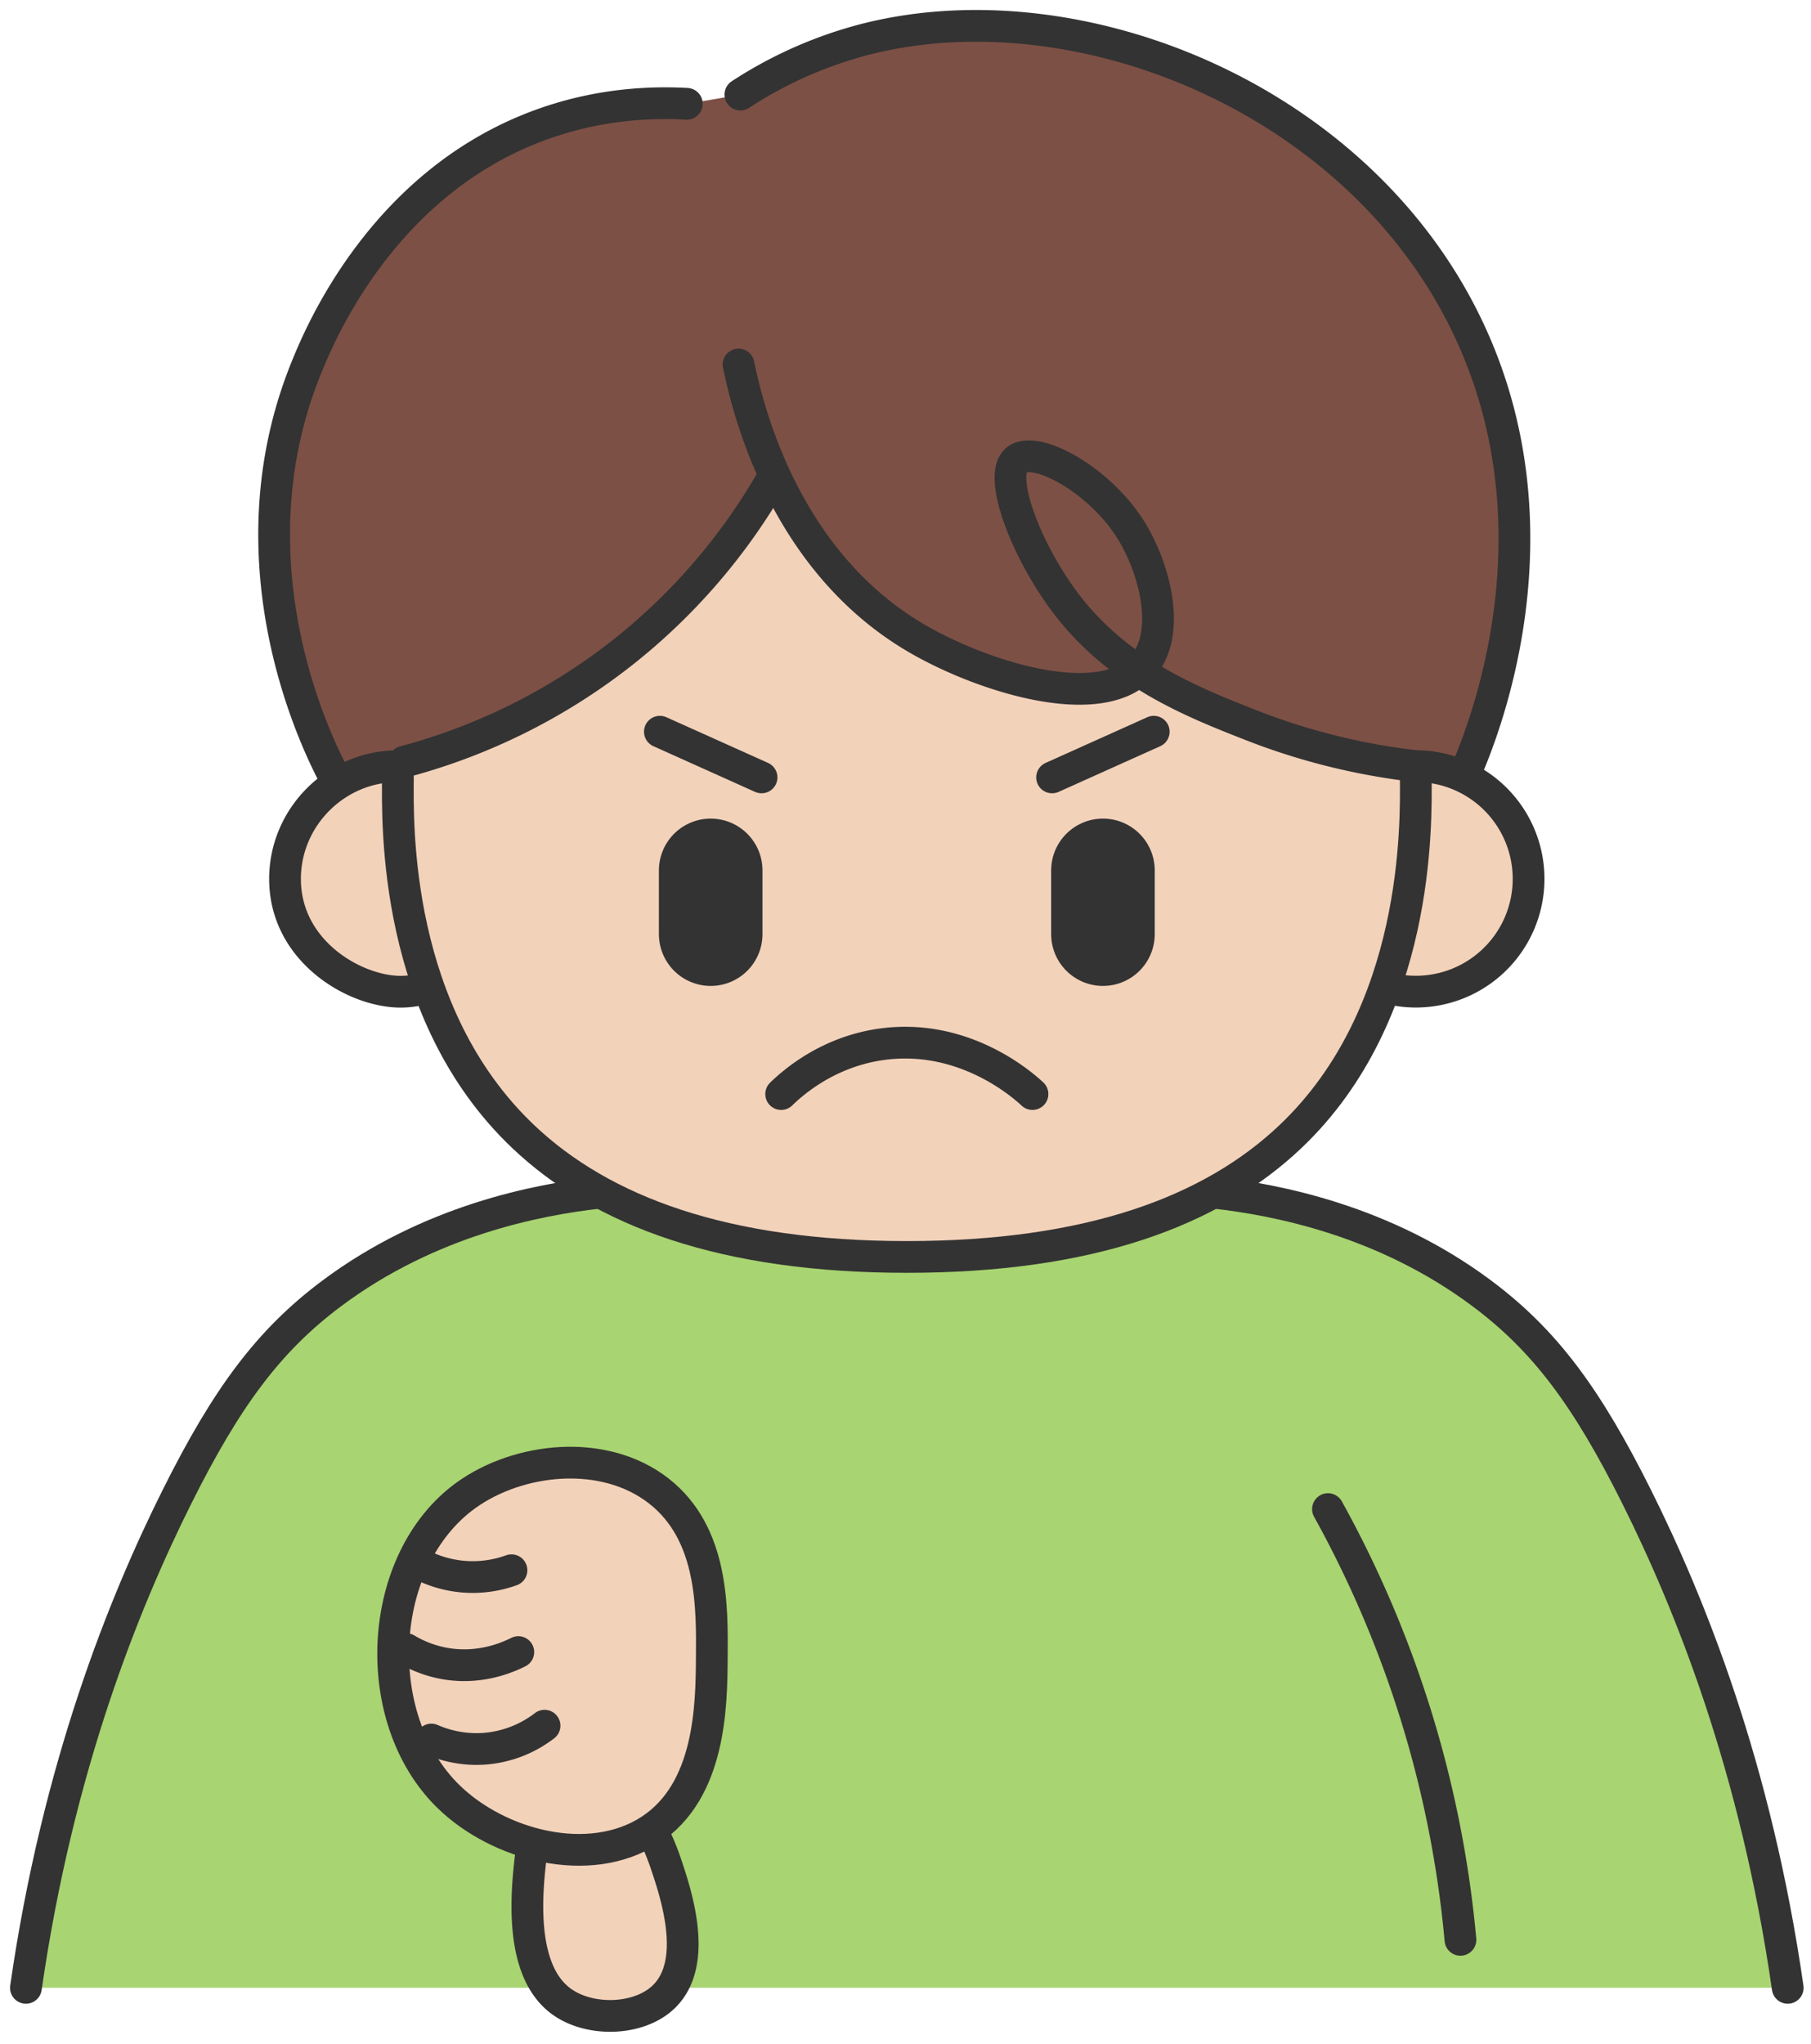
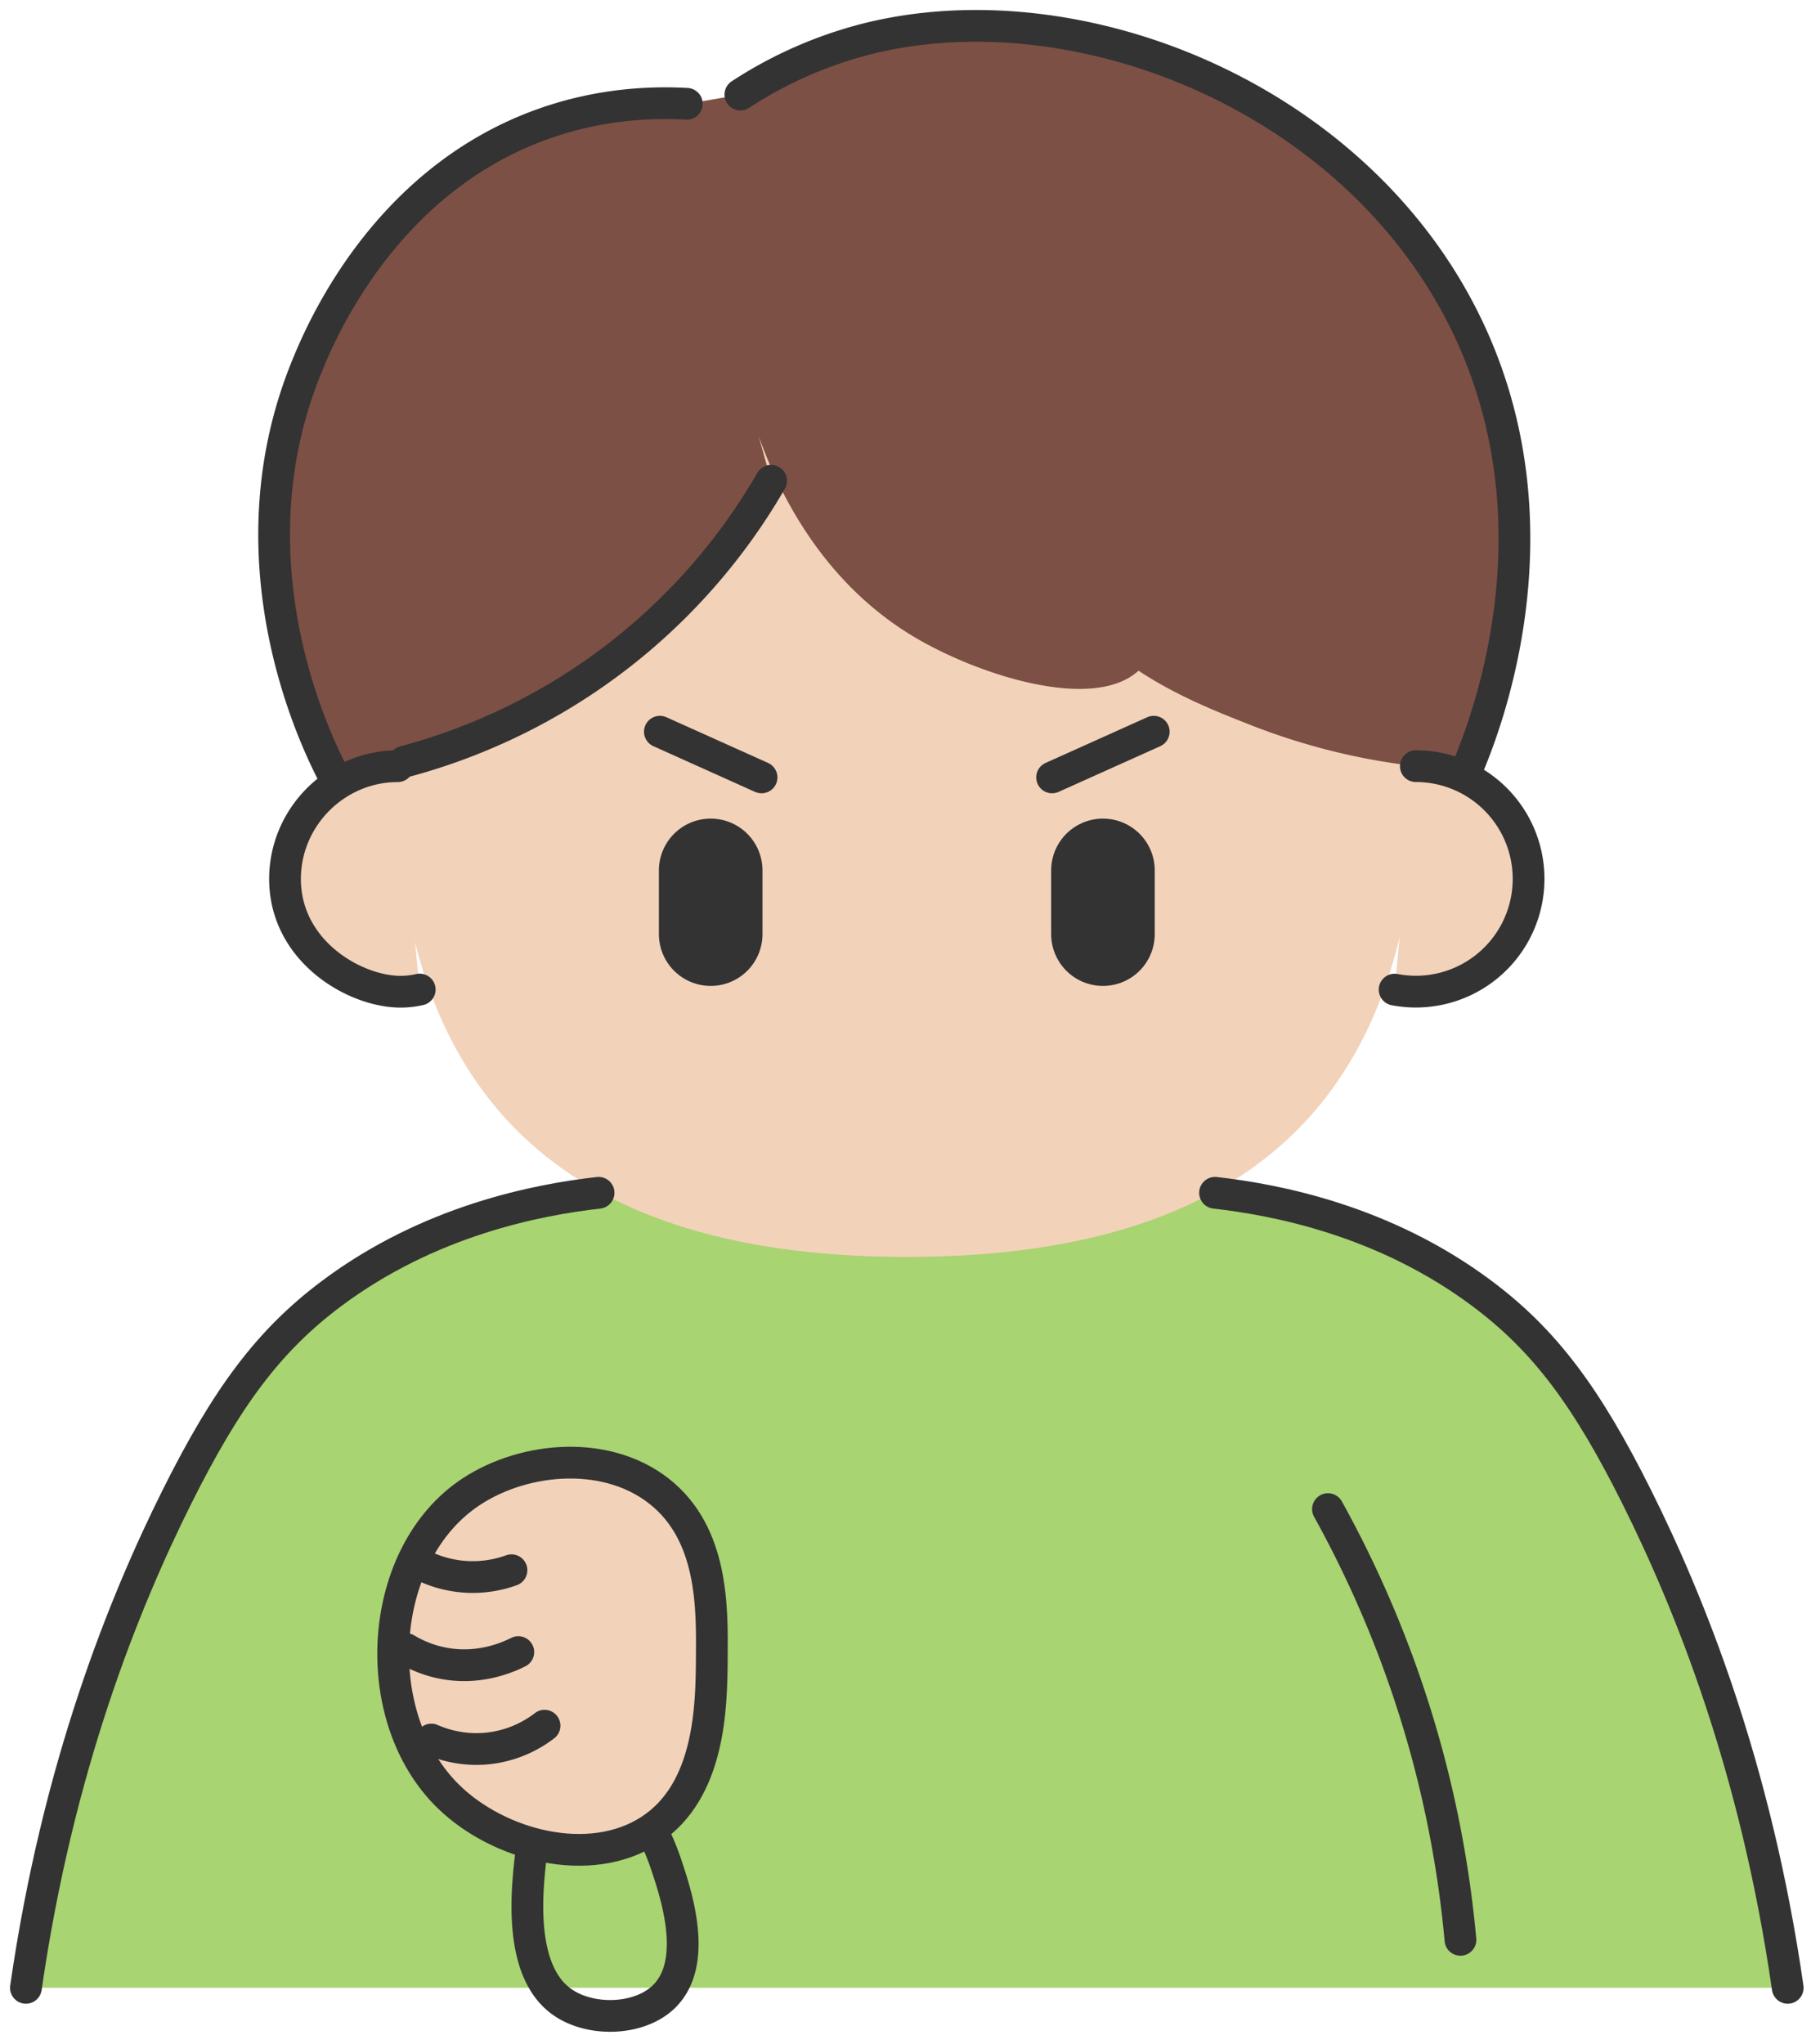
<svg xmlns="http://www.w3.org/2000/svg" width="70" height="79" fill="none" viewBox="0 0 70 79">
  <path fill="#A8D471" d="M1 76.816c1.23-8.556 3.805-14.9 5.83-18.959 1.942-3.894 3.57-6.063 5.983-7.87 3.784-2.832 7.967-3.628 10.322-3.894h23.828c2.355.266 6.538 1.062 10.322 3.893 2.413 1.806 4.04 3.977 5.983 7.871 2.025 4.058 4.6 10.403 5.83 18.959" />
  <path fill="#F3D2BA" d="M54.724 30.035c.01 1.77.162 9.136-4.843 13.886-3.049 2.895-7.776 4.652-14.829 4.652-7.053 0-11.78-1.757-14.83-4.652-5.012-4.758-4.856-12.052-4.842-13.886 2.226-8.754 9.805-15.053 18.52-15.543 9.507-.534 18.355 5.954 20.828 15.543h-.004Z" />
  <path fill="#F3D2BA" d="M16.223 38.24a3.283 3.283 0 0 1-.849.082c-1.76-.062-4.357-1.612-4.357-4.357 0-2.39 1.968-4.356 4.357-4.356l.849 8.632v-.002Zm38.503-8.633a4.357 4.357 0 1 1-.82 8.636l.82-8.638v.002Z" />
  <path fill="#7D5045" d="M56.9 13.01C52.78 3.866 41.746-.583 33.474 1.515a16.252 16.252 0 0 0-4.856 2.143l-2.071.357c-1.29-.072-3.316-.022-5.57.785-6.22 2.225-8.658 8.237-9.142 9.427-3.097 7.635.517 14.715 1.1 15.81l2.686-.597a23.35 23.35 0 0 0 8.428-4.209 23.357 23.357 0 0 0 5.759-6.65l-.486-1.731c.897 2.501 2.656 5.793 6.083 7.805 2.47 1.45 6.86 2.854 8.602 1.263 1.462.968 3.008 1.58 4.36 2.11a25.299 25.299 0 0 0 6.36 1.58l1.995.08c.675-1.598 3.618-9.039.18-16.674l-.002-.002Z" />
  <path fill="#F3D2BA" d="M25.135 70.72c-2.36 1.536-5.875.585-7.802-1.295-3.107-3.032-2.782-9.153.685-11.645 2.017-1.45 5.317-1.828 7.45-.16 2.11 1.65 2.06 4.515 2.045 6.467-.016 1.814-.045 5.112-2.378 6.632Z" />
-   <path fill="#F3D2BA" d="M24.9 70.197c.245.409.567 1.016.829 1.795.401 1.186 1.269 3.788-.025 5.125-.918.948-2.812 1.037-3.94.272-1.794-1.217-1.385-4.513-1.22-5.871.062-.5.147-.909.213-1.182" />
  <path stroke="#333" stroke-linecap="round" stroke-linejoin="round" stroke-width="1.227" d="M46.965 46.094c2.355.267 6.538 1.063 10.322 3.895 2.413 1.805 4.04 3.976 5.983 7.87 2.025 4.058 4.6 10.403 5.83 18.959M23.137 46.094c-2.355.267-6.538 1.063-10.322 3.894-2.413 1.806-4.04 3.977-5.983 7.871-2.025 4.058-4.6 10.403-5.83 18.959" />
-   <path stroke="#333" stroke-linecap="round" stroke-linejoin="round" stroke-width="1.227" d="M54.724 30.035c.01 1.77.162 9.136-4.843 13.886-3.049 2.895-7.776 4.652-14.829 4.652-7.053 0-11.78-1.757-14.83-4.652-5.012-4.758-4.856-12.052-4.842-13.886" />
-   <path stroke="#333" stroke-linecap="round" stroke-linejoin="round" stroke-width="1.227" d="M39.908 42.278c-.324-.303-2.592-2.35-5.784-1.929-2.09.276-3.446 1.46-3.93 1.929m-1.647-28.191c.4 1.942 1.845 7.622 6.856 10.565 2.561 1.504 7.188 2.958 8.785 1.076 1.101-1.3.434-3.81-.5-5.284-1.238-1.954-3.695-3.256-4.395-2.671-.746.622.388 3.529 1.875 5.504 2.054 2.73 4.906 3.85 7.2 4.75a25.306 25.306 0 0 0 6.36 1.58" />
  <path stroke="#333" stroke-linecap="round" stroke-linejoin="round" stroke-width="1.227" d="M29.806 18.579a23.295 23.295 0 0 1-5.759 6.65 23.324 23.324 0 0 1-8.428 4.208m.604 8.803a3.283 3.283 0 0 1-.849.082c-1.76-.062-4.357-1.612-4.357-4.357 0-2.39 1.968-4.356 4.357-4.356m39.352-.002a4.357 4.357 0 1 1-.82 8.636M28.618 3.655a16.252 16.252 0 0 1 4.857-2.143C41.745-.586 52.78 3.863 56.9 13.011c3.438 7.635.497 15.078-.18 16.675m-43.786.349c-.582-1.096-4.196-8.174-1.099-15.811.482-1.19 2.92-7.202 9.142-9.427 2.254-.807 4.28-.857 5.57-.785" />
  <path stroke="#333" stroke-linecap="round" stroke-linejoin="round" stroke-width="4.004" d="M42.632 33.636v2.462" />
  <path stroke="#333" stroke-linecap="round" stroke-linejoin="round" stroke-width="1.227" d="m40.666 30.042 3.93-1.766" />
  <path stroke="#333" stroke-linecap="round" stroke-linejoin="round" stroke-width="4.004" d="M27.47 33.636v2.462" />
  <path stroke="#333" stroke-linecap="round" stroke-linejoin="round" stroke-width="1.227" d="m29.436 30.042-3.93-1.766m-.371 42.444c-2.36 1.536-5.875.585-7.801-1.295-3.107-3.032-2.783-9.153.684-11.645 2.018-1.45 5.318-1.828 7.45-.16 2.11 1.65 2.06 4.515 2.045 6.467-.015 1.814-.044 5.112-2.378 6.632Z" />
  <path stroke="#333" stroke-linecap="round" stroke-linejoin="round" stroke-width="1.227" d="M25.247 70.835c.162.328.332.716.482 1.157.401 1.186 1.27 3.788-.025 5.124-.918.95-2.812 1.038-3.94.272-1.794-1.217-1.385-4.513-1.22-5.87m-4.352-11.1a4.42 4.42 0 0 0 1.543.492c.916.114 1.65-.09 2.035-.23m-4.072 3.046c.343.205.866.455 1.543.567 1.327.218 2.382-.243 2.793-.45m-3.362 3.38c.367.16 1.115.428 2.08.353a4.348 4.348 0 0 0 2.296-.888m30.282-8.37a42.274 42.274 0 0 1 5.12 16.644" />
</svg>